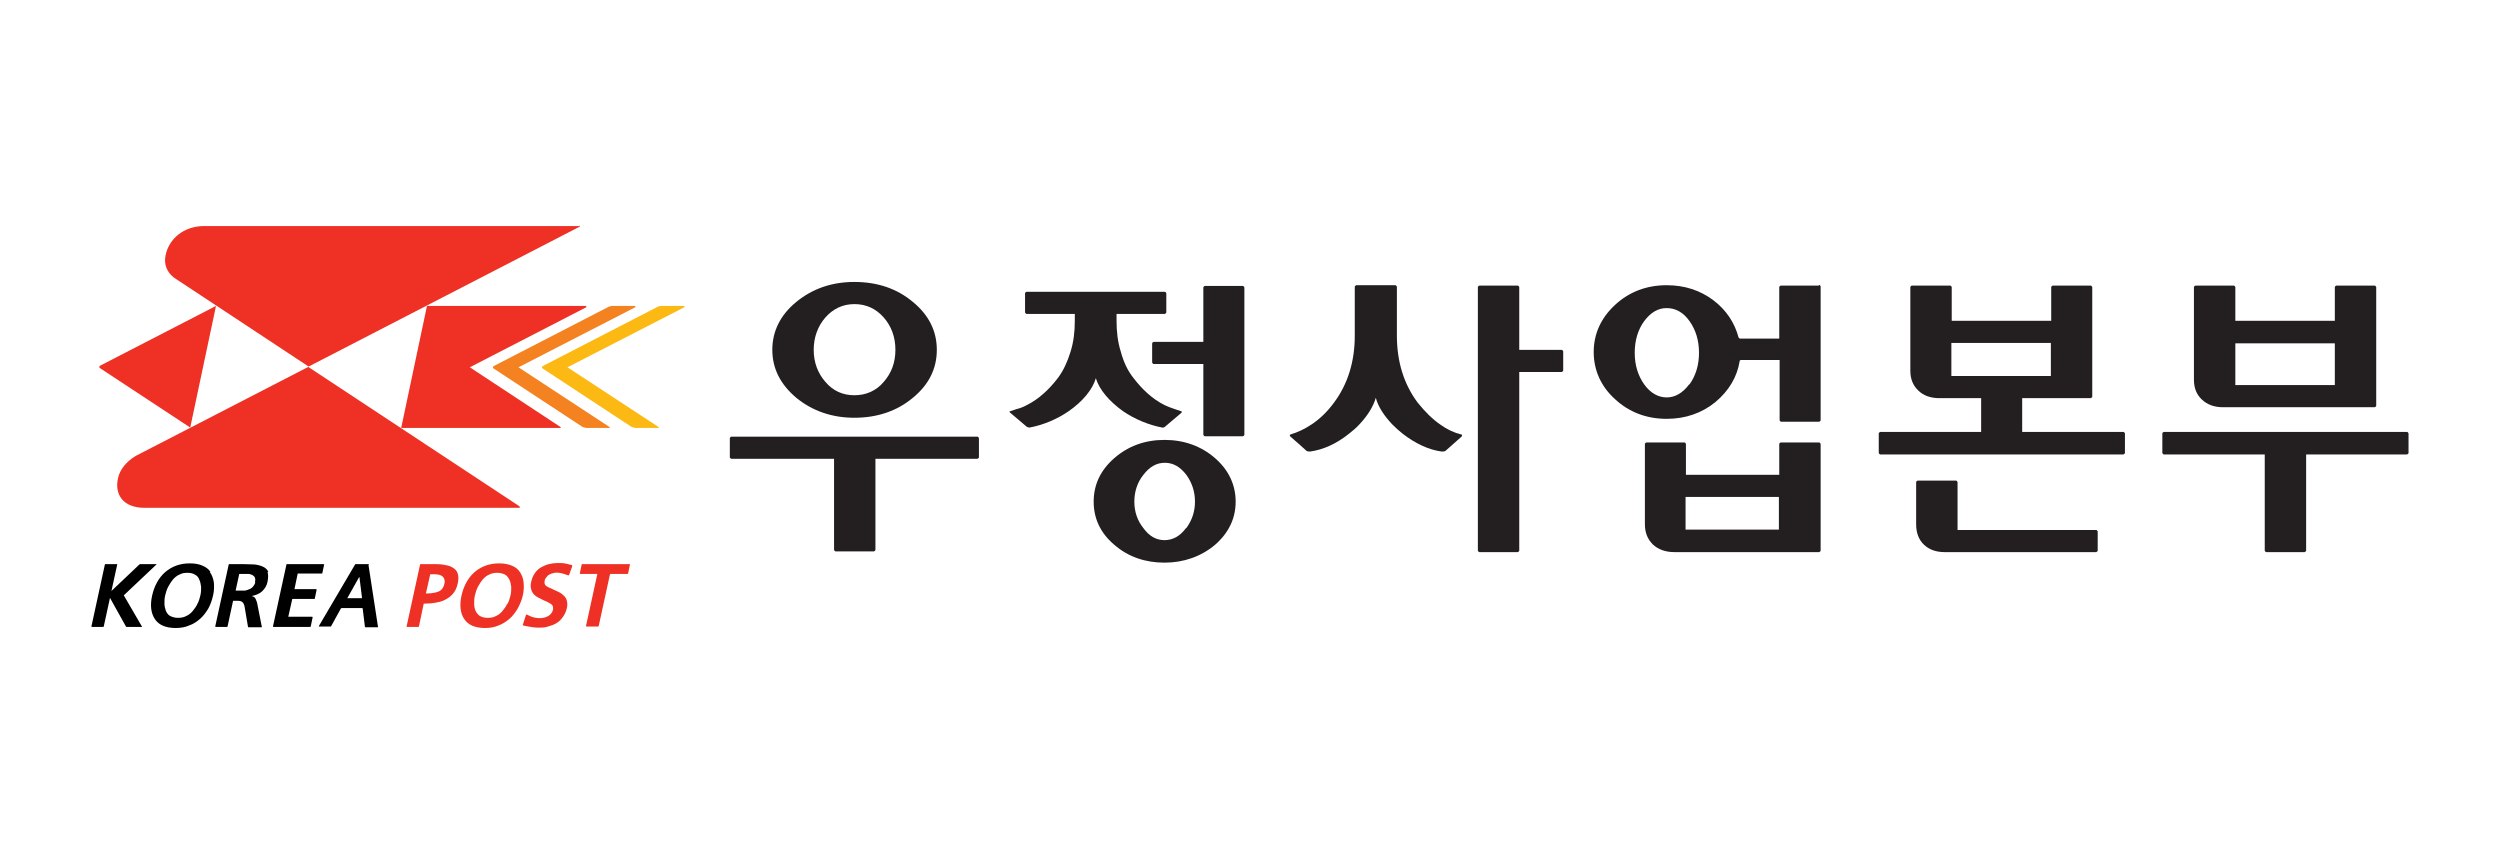
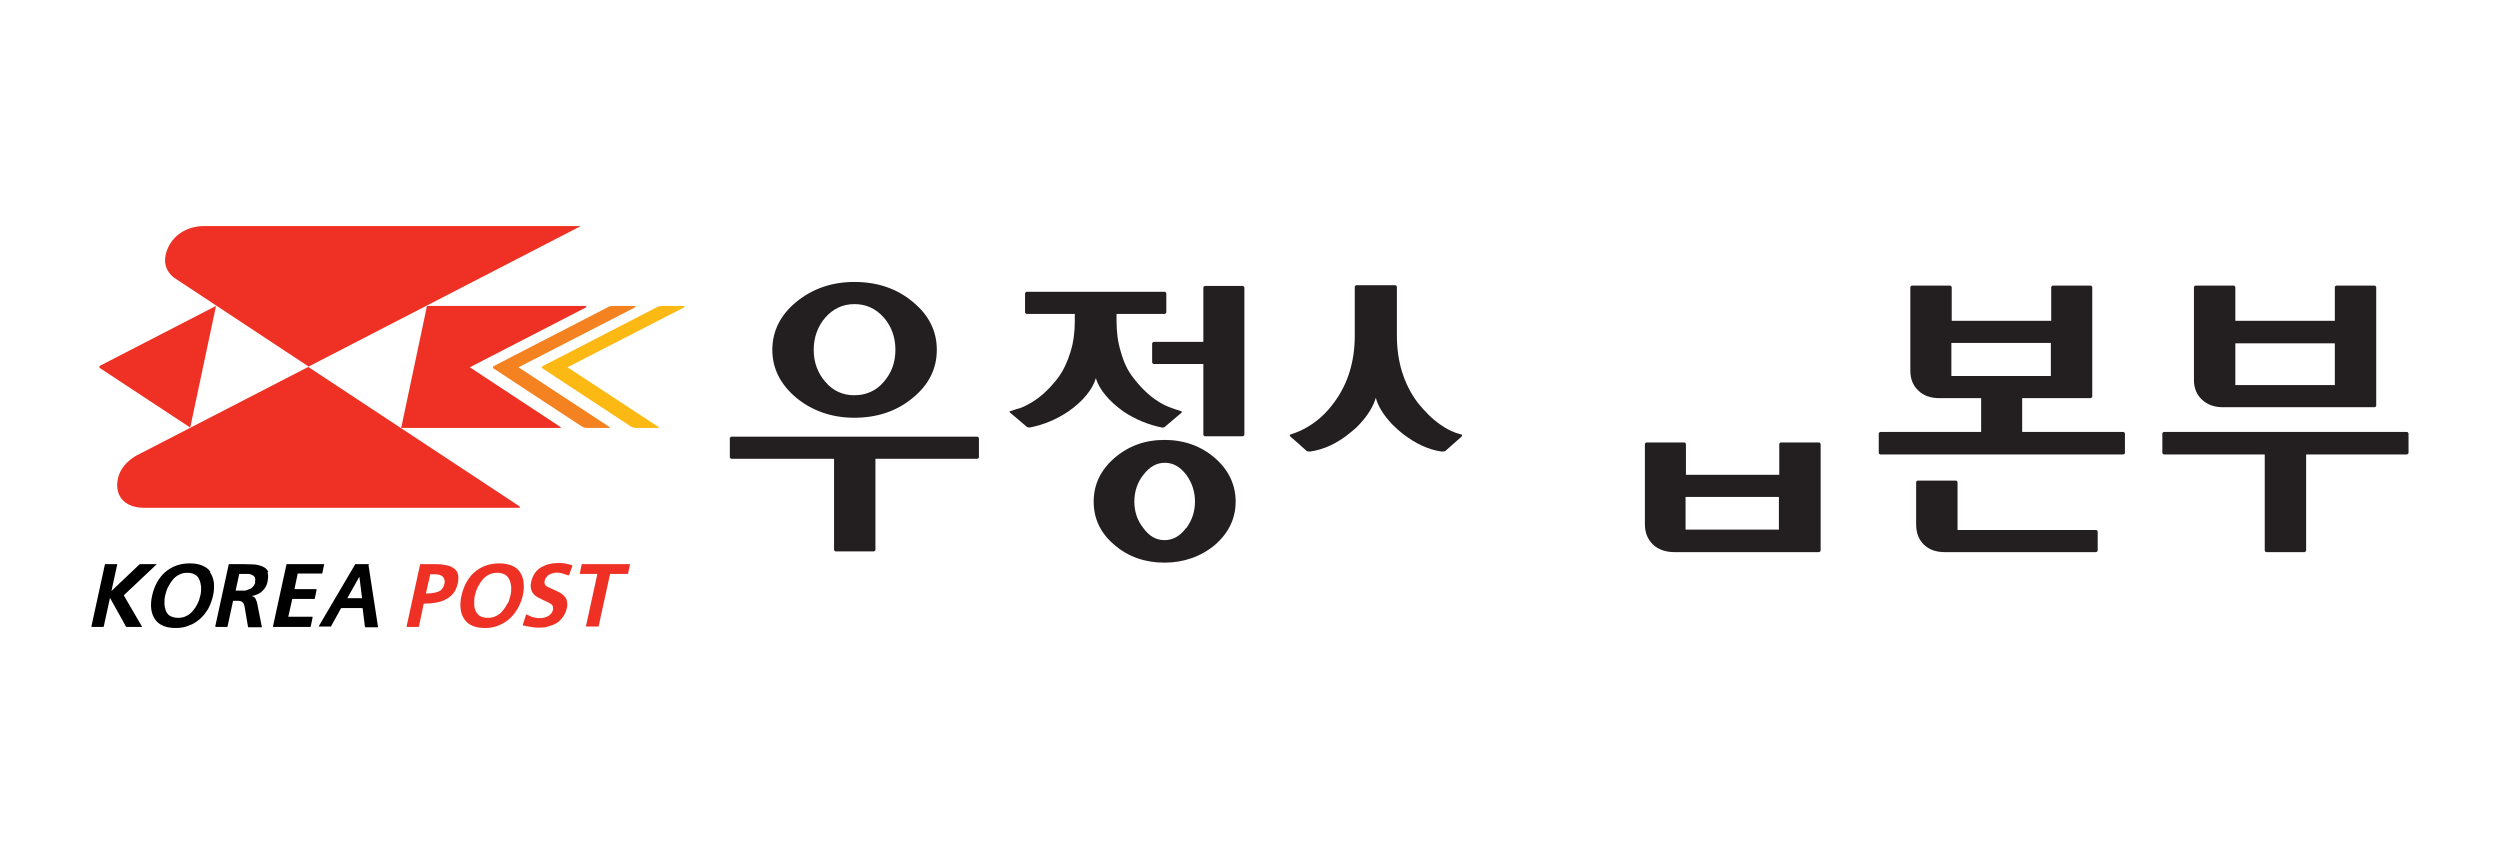
<svg xmlns="http://www.w3.org/2000/svg" width="164" height="56" viewBox="0 0 164 56" fill="none">
  <path d="M6.547 23.999C6.547 23.999 6.476 24.094 6.547 24.142L12.479 28.048L14.17 20.068L6.547 23.999Z" fill="#EE3124" />
  <path d="M41.659 20.068H40.159C40.159 20.068 39.968 20.092 39.897 20.14L32.369 24.023C32.369 24.023 32.298 24.118 32.369 24.166L38.205 28.001C38.205 28.001 38.396 28.072 38.467 28.072H39.968C39.968 28.072 40.063 28.048 39.968 28.001L34.013 24.094L41.659 20.164C41.659 20.164 41.731 20.092 41.659 20.092V20.068Z" fill="#F58220" />
  <path d="M38.443 20.068H28.01L26.318 28.072H36.752C36.752 28.072 36.847 28.048 36.752 28.001L30.82 24.094L38.443 20.164C38.443 20.164 38.515 20.092 38.443 20.092V20.068Z" fill="#EE3124" />
  <path d="M44.875 20.068H43.374C43.374 20.068 43.184 20.092 43.112 20.14L35.585 24.023C35.585 24.023 35.513 24.118 35.585 24.166L41.421 28.001C41.421 28.001 41.611 28.072 41.683 28.072H43.184C43.184 28.072 43.279 28.048 43.184 28.001L37.228 24.094L44.875 20.164C44.875 20.164 44.946 20.092 44.875 20.092V20.068Z" fill="#FDB913" />
  <path d="M37.991 14.828H13.408C12.027 14.828 11.074 15.685 10.859 16.757C10.74 17.352 10.955 17.853 11.407 18.21L20.245 24.046L38.015 14.875C38.015 14.875 38.087 14.804 38.015 14.804L37.991 14.828Z" fill="#EE3124" />
  <path d="M34.084 33.218L20.221 24.07L8.906 29.906C8.31 30.264 7.858 30.788 7.739 31.383C7.501 32.455 8.096 33.313 9.478 33.313H34.061C34.061 33.313 34.156 33.289 34.084 33.241V33.218Z" fill="#EE3124" />
  <path d="M34.108 37.529C33.989 37.338 33.799 37.195 33.561 37.1C33.322 37.005 33.06 36.957 32.751 36.957C32.108 36.957 31.584 37.148 31.131 37.529C30.702 37.91 30.416 38.434 30.273 39.077C30.131 39.72 30.202 40.244 30.464 40.625C30.726 41.007 31.179 41.197 31.822 41.197C32.131 41.197 32.441 41.15 32.703 41.03C32.965 40.935 33.227 40.768 33.441 40.578C33.656 40.387 33.823 40.149 33.966 39.911C34.108 39.649 34.228 39.363 34.299 39.053C34.371 38.744 34.371 38.458 34.347 38.196C34.323 37.934 34.228 37.719 34.108 37.529ZM33.275 39.601C33.203 39.768 33.084 39.935 32.965 40.078C32.846 40.221 32.703 40.34 32.536 40.411C32.37 40.506 32.179 40.53 31.988 40.53C31.798 40.53 31.607 40.483 31.488 40.411C31.369 40.34 31.274 40.221 31.202 40.078C31.131 39.935 31.107 39.768 31.107 39.601C31.107 39.411 31.107 39.244 31.155 39.053C31.202 38.863 31.25 38.696 31.345 38.505C31.441 38.339 31.536 38.172 31.655 38.029C31.774 37.886 31.917 37.767 32.084 37.696C32.251 37.6 32.441 37.576 32.632 37.576C32.822 37.576 32.989 37.624 33.132 37.696C33.251 37.767 33.346 37.886 33.418 38.029C33.489 38.172 33.513 38.339 33.537 38.505C33.537 38.672 33.537 38.863 33.489 39.053C33.441 39.244 33.394 39.434 33.299 39.601H33.275Z" fill="#EE3124" />
  <path d="M13.813 37.529C13.694 37.338 13.504 37.195 13.265 37.1C13.051 37.005 12.765 36.957 12.456 36.957C11.812 36.957 11.288 37.148 10.836 37.529C10.407 37.91 10.121 38.434 9.978 39.077C9.835 39.72 9.907 40.244 10.169 40.625C10.431 41.007 10.883 41.197 11.527 41.197C11.836 41.197 12.146 41.15 12.408 41.03C12.694 40.935 12.932 40.768 13.146 40.578C13.361 40.387 13.527 40.149 13.67 39.911C13.813 39.649 13.909 39.363 13.98 39.053C14.052 38.744 14.052 38.458 14.028 38.196C13.98 37.934 13.909 37.719 13.766 37.529H13.813ZM12.956 39.601C12.884 39.768 12.765 39.935 12.646 40.078C12.527 40.221 12.384 40.34 12.217 40.411C12.051 40.506 11.86 40.53 11.669 40.53C11.479 40.53 11.312 40.483 11.169 40.411C11.026 40.34 10.955 40.221 10.883 40.078C10.836 39.935 10.788 39.768 10.788 39.601C10.788 39.411 10.788 39.244 10.836 39.053C10.883 38.863 10.931 38.696 11.026 38.505C11.121 38.339 11.217 38.172 11.336 38.029C11.455 37.886 11.598 37.767 11.765 37.696C11.931 37.6 12.098 37.576 12.313 37.576C12.527 37.576 12.67 37.624 12.789 37.696C12.932 37.767 13.027 37.886 13.075 38.029C13.146 38.172 13.17 38.339 13.194 38.505C13.194 38.672 13.194 38.863 13.146 39.053C13.099 39.244 13.051 39.434 12.956 39.601Z" fill="black" />
  <path d="M37.538 37.077L37.157 36.981C36.943 36.934 36.776 36.934 36.585 36.934C36.395 36.934 36.204 36.957 36.014 37.005C35.823 37.053 35.656 37.124 35.49 37.219C35.323 37.315 35.18 37.458 35.085 37.601C34.966 37.767 34.894 37.958 34.846 38.172C34.799 38.363 34.799 38.506 34.846 38.649C34.87 38.792 34.942 38.887 35.013 38.982C35.108 39.078 35.204 39.149 35.299 39.197C35.394 39.244 35.537 39.316 35.68 39.387C35.918 39.482 36.085 39.578 36.181 39.649C36.276 39.721 36.3 39.864 36.276 40.007C36.228 40.173 36.133 40.316 35.966 40.411C35.633 40.602 35.228 40.578 34.87 40.459C34.775 40.411 34.656 40.364 34.561 40.316C34.561 40.316 34.537 40.316 34.513 40.316C34.513 40.316 34.299 40.959 34.299 40.983C34.299 40.983 34.299 41.031 34.322 41.031C34.346 41.031 34.441 41.055 34.537 41.078C34.799 41.126 35.061 41.174 35.323 41.174C35.537 41.174 35.752 41.174 35.942 41.102C36.133 41.055 36.323 40.983 36.49 40.888C36.657 40.793 36.8 40.65 36.919 40.483C37.038 40.316 37.133 40.126 37.181 39.911C37.229 39.721 37.229 39.554 37.181 39.411C37.157 39.268 37.086 39.173 36.99 39.078C36.895 38.982 36.8 38.911 36.705 38.863C36.609 38.815 36.466 38.744 36.3 38.672C36.085 38.577 35.918 38.506 35.823 38.434C35.728 38.363 35.704 38.244 35.728 38.125C35.728 38.005 35.799 37.934 35.847 37.863C35.895 37.791 35.966 37.72 36.038 37.696C36.109 37.648 36.181 37.624 36.276 37.601C36.514 37.529 36.776 37.577 36.99 37.648L37.276 37.743H37.324L37.538 37.148V37.1V37.077Z" fill="#EE3124" />
  <path d="M30.035 37.648C29.987 37.481 29.892 37.362 29.749 37.267C29.606 37.172 29.439 37.1 29.249 37.076C29.058 37.029 28.844 37.005 28.606 37.005H27.605C27.605 37.005 27.558 37.005 27.558 37.029L26.676 41.078C26.676 41.078 26.676 41.126 26.7 41.126H27.438C27.438 41.126 27.486 41.126 27.486 41.078L27.796 39.601C28.367 39.601 28.82 39.506 29.058 39.411C29.058 39.411 29.273 39.316 29.368 39.244C29.535 39.149 29.677 39.006 29.797 38.839C29.916 38.672 29.987 38.458 30.035 38.244C30.082 38.005 30.082 37.815 30.035 37.648ZM29.154 38.291C29.106 38.506 29.011 38.672 28.844 38.768C28.772 38.815 28.486 38.934 27.939 38.934L28.224 37.672H28.51C28.748 37.672 28.915 37.719 29.034 37.815C29.154 37.934 29.201 38.077 29.154 38.315V38.291Z" fill="#EE3124" />
  <path d="M41.159 37.648C41.159 37.648 41.207 37.648 41.207 37.6L41.326 37.029C41.326 37.029 41.326 37.005 41.302 37.005H38.206C38.206 37.005 38.158 37.005 38.158 37.029L38.039 37.6C38.039 37.6 38.039 37.648 38.063 37.648H39.158C39.158 37.648 39.182 37.648 39.182 37.672L38.444 41.054C38.444 41.054 38.444 41.102 38.468 41.102H39.23C39.23 41.102 39.277 41.102 39.277 41.054L40.016 37.672C40.016 37.672 40.016 37.648 40.063 37.648H41.159Z" fill="#EE3124" />
  <path d="M17.6 37.505C17.529 37.362 17.41 37.243 17.243 37.172C17.076 37.1 16.91 37.053 16.695 37.029C16.481 37.029 16.219 37.005 15.909 37.005H15.052C15.052 37.005 15.004 37.005 15.004 37.029L14.123 41.078C14.123 41.078 14.123 41.126 14.146 41.126H14.885C14.885 41.126 14.932 41.126 14.932 41.078L15.29 39.411H15.552C15.719 39.411 15.838 39.435 15.909 39.506C15.981 39.578 16.028 39.673 16.052 39.84L16.266 41.102C16.266 41.102 16.266 41.15 16.314 41.15H17.148C17.148 41.15 17.195 41.15 17.172 41.102L16.862 39.53C16.862 39.53 16.791 39.316 16.743 39.244C16.695 39.173 16.624 39.125 16.505 39.101C16.767 39.053 17.005 38.958 17.195 38.791C17.386 38.601 17.505 38.41 17.553 38.148C17.6 37.886 17.6 37.672 17.553 37.529L17.6 37.505ZM16.743 38.172C16.743 38.291 16.671 38.386 16.6 38.482C16.529 38.553 16.457 38.625 16.362 38.648C16.266 38.696 16.171 38.72 16.076 38.744C15.981 38.744 15.861 38.744 15.742 38.744H15.457L15.695 37.648H15.957C16.1 37.648 16.195 37.648 16.29 37.648C16.386 37.648 16.481 37.696 16.552 37.719C16.624 37.767 16.695 37.815 16.719 37.886C16.743 37.958 16.767 38.053 16.719 38.172H16.743Z" fill="black" />
  <path d="M21.245 37.029C21.245 37.029 21.245 37.005 21.221 37.005H18.839C18.839 37.005 18.792 37.005 18.792 37.029L17.91 41.078C17.91 41.078 17.91 41.126 17.934 41.126H20.34C20.34 41.126 20.388 41.126 20.388 41.078L20.507 40.507C20.507 40.507 20.507 40.459 20.483 40.459H18.911L19.173 39.292H20.602C20.602 39.292 20.65 39.292 20.65 39.268L20.769 38.696C20.769 38.696 20.769 38.648 20.745 38.648H19.316L19.53 37.624H21.102C21.102 37.624 21.15 37.624 21.15 37.577L21.269 37.005L21.245 37.029Z" fill="black" />
  <path d="M10.311 37.005H9.216C9.216 37.005 9.168 37.005 9.144 37.029L7.31 38.768L7.691 37.029C7.691 37.029 7.691 37.005 7.667 37.005H6.929C6.929 37.005 6.881 37.005 6.881 37.029L6 41.078C6 41.078 6 41.126 6.024 41.126H6.762C6.762 41.126 6.81 41.126 6.81 41.078L7.215 39.22L8.263 41.102C8.263 41.102 8.287 41.126 8.31 41.126H9.311C9.311 41.126 9.335 41.126 9.311 41.102L8.12 39.053L10.264 37.029V37.005H10.311Z" fill="black" />
  <path d="M24.199 37.053C24.199 37.053 24.199 37.005 24.151 37.005H23.341C23.341 37.005 23.294 37.005 23.294 37.029L20.912 41.078C20.912 41.078 20.912 41.102 20.935 41.102H21.674C21.674 41.102 21.721 41.102 21.721 41.078L22.365 39.911L22.412 39.887H23.746C23.746 39.887 23.794 39.887 23.794 39.935L23.937 41.102C23.937 41.102 23.937 41.15 23.985 41.15H24.771C24.771 41.15 24.818 41.15 24.794 41.102L24.175 37.076L24.199 37.053ZM22.794 39.244C22.794 39.244 22.77 39.244 22.794 39.22L23.556 37.862H23.579L23.746 39.196C23.746 39.196 23.746 39.244 23.723 39.244H22.817H22.794Z" fill="black" />
  <path d="M64.123 30.097C64.123 30.097 64.218 30.049 64.218 30.001V28.739C64.218 28.739 64.17 28.644 64.123 28.644H47.972C47.972 28.644 47.877 28.691 47.877 28.739V30.001C47.877 30.001 47.925 30.097 47.972 30.097H54.714V36.076C54.714 36.076 54.761 36.171 54.809 36.171H57.334C57.334 36.171 57.429 36.123 57.429 36.076V30.097H64.147H64.123Z" fill="#231F20" />
  <path d="M52.236 26.095C53.284 26.953 54.57 27.405 56.047 27.405C57.524 27.405 58.834 26.976 59.883 26.095C60.931 25.237 61.455 24.189 61.455 22.951C61.455 21.712 60.931 20.664 59.883 19.806C58.834 18.925 57.548 18.496 56.047 18.496C54.547 18.496 53.284 18.949 52.236 19.806C51.188 20.664 50.664 21.736 50.664 22.951C50.664 24.165 51.188 25.213 52.236 26.095ZM54.142 20.831C54.642 20.259 55.285 19.949 56.047 19.949C56.81 19.949 57.453 20.235 57.977 20.831C58.477 21.402 58.739 22.117 58.739 22.951C58.739 23.784 58.477 24.475 57.977 25.047C57.477 25.642 56.81 25.928 56.047 25.928C55.285 25.928 54.642 25.642 54.142 25.047C53.642 24.475 53.379 23.761 53.379 22.951C53.379 22.141 53.642 21.402 54.142 20.831Z" fill="#231F20" />
  <path d="M78.939 28.524C78.939 28.524 78.987 28.62 79.035 28.62H81.536C81.536 28.62 81.631 28.572 81.631 28.524V18.853C81.631 18.853 81.584 18.758 81.536 18.758H79.035C79.035 18.758 78.939 18.805 78.939 18.853V22.426H75.676C75.676 22.426 75.581 22.474 75.581 22.521V23.784C75.581 23.784 75.628 23.879 75.676 23.879H78.939V28.548V28.524Z" fill="#231F20" />
  <path d="M79.702 30.049C78.796 29.263 77.677 28.858 76.391 28.858C75.104 28.858 74.008 29.263 73.103 30.049C72.198 30.835 71.745 31.788 71.745 32.908C71.745 34.028 72.198 34.98 73.103 35.743C74.008 36.529 75.128 36.91 76.391 36.91C77.653 36.91 78.796 36.505 79.702 35.743C80.607 34.956 81.059 34.004 81.059 32.908C81.059 31.812 80.607 30.835 79.702 30.049ZM77.796 34.647C77.415 35.171 76.938 35.433 76.391 35.433C75.843 35.433 75.39 35.171 75.009 34.647C74.604 34.147 74.413 33.551 74.413 32.908C74.413 32.265 74.604 31.645 75.009 31.145C75.414 30.621 75.866 30.359 76.414 30.359C76.962 30.359 77.415 30.621 77.82 31.145C78.201 31.669 78.391 32.265 78.391 32.908C78.391 33.551 78.201 34.123 77.82 34.647H77.796Z" fill="#231F20" />
-   <path d="M102.45 22.951H99.663V18.83C99.663 18.83 99.616 18.734 99.568 18.734H97.043C97.043 18.734 96.948 18.782 96.948 18.83V36.123C96.948 36.123 96.995 36.219 97.043 36.219H99.568C99.568 36.219 99.663 36.171 99.663 36.123V24.404H102.45C102.45 24.404 102.546 24.356 102.546 24.308V23.046C102.546 23.046 102.498 22.951 102.45 22.951Z" fill="#231F20" />
  <path d="M95.852 28.501C95.376 28.382 94.923 28.168 94.494 27.858C93.97 27.501 93.47 27 92.994 26.405C92.088 25.19 91.636 23.713 91.636 22.022V18.806C91.636 18.806 91.588 18.711 91.541 18.711H88.968C88.968 18.711 88.873 18.759 88.873 18.806V22.022C88.873 23.713 88.42 25.19 87.515 26.405C87.062 27.024 86.562 27.501 86.014 27.858C85.585 28.144 85.133 28.358 84.656 28.501C84.609 28.501 84.585 28.596 84.656 28.644C84.942 28.882 85.49 29.383 85.704 29.573C85.752 29.621 85.895 29.621 85.943 29.621C86.8 29.502 87.658 29.121 88.492 28.454C88.73 28.263 88.968 28.073 89.159 27.858C89.706 27.286 90.088 26.667 90.254 26.095C90.397 26.667 90.802 27.286 91.35 27.858C91.564 28.073 91.779 28.263 92.017 28.454C92.851 29.097 93.708 29.502 94.566 29.621C94.637 29.621 94.78 29.621 94.828 29.573C95.042 29.383 95.59 28.906 95.876 28.644C95.924 28.596 95.924 28.501 95.876 28.501H95.852Z" fill="#231F20" />
-   <path d="M119.315 18.734H116.814C116.814 18.734 116.719 18.782 116.719 18.829V22.212H114.146C114.146 22.212 114.075 22.188 114.051 22.14C113.789 21.164 113.241 20.33 112.384 19.687C111.526 19.044 110.502 18.71 109.334 18.71C108.024 18.71 106.881 19.139 105.952 19.997C105.023 20.854 104.547 21.902 104.547 23.093C104.547 24.284 105.023 25.356 105.952 26.19C106.881 27.048 108.024 27.476 109.334 27.476C110.573 27.476 111.645 27.095 112.526 26.381C113.408 25.642 113.956 24.737 114.122 23.689C114.122 23.641 114.17 23.617 114.218 23.617H116.743V27.572C116.743 27.572 116.79 27.667 116.838 27.667H119.339C119.339 27.667 119.434 27.619 119.434 27.572V18.782C119.434 18.782 119.387 18.686 119.339 18.686L119.315 18.734ZM110.811 25.213C110.383 25.785 109.882 26.071 109.334 26.071C108.787 26.071 108.263 25.785 107.858 25.213C107.453 24.642 107.238 23.951 107.238 23.141C107.238 22.331 107.453 21.616 107.858 21.069C108.286 20.497 108.763 20.211 109.334 20.211C109.93 20.211 110.43 20.497 110.835 21.069C111.24 21.64 111.455 22.331 111.455 23.141C111.455 23.951 111.24 24.642 110.835 25.213H110.811Z" fill="#231F20" />
  <path d="M157.905 28.334H141.945C141.945 28.334 141.849 28.382 141.849 28.429V29.716C141.849 29.716 141.897 29.811 141.945 29.811H148.567V36.123C148.567 36.123 148.615 36.219 148.662 36.219H151.187C151.187 36.219 151.282 36.171 151.282 36.123V29.811H157.905C157.905 29.811 158 29.763 158 29.716V28.429C158 28.429 157.952 28.334 157.905 28.334Z" fill="#231F20" />
  <path d="M137.538 34.766H128.415V31.622C128.415 31.622 128.367 31.526 128.319 31.526H125.794C125.794 31.526 125.699 31.574 125.699 31.622V34.385C125.699 34.957 125.866 35.409 126.223 35.743C126.58 36.076 127.033 36.219 127.581 36.219H137.514C137.514 36.219 137.609 36.171 137.609 36.124V34.861C137.609 34.861 137.562 34.766 137.514 34.766H137.538Z" fill="#231F20" />
  <path d="M139.277 28.334H132.655V26.119H137.157C137.157 26.119 137.252 26.071 137.252 26.023V18.83C137.252 18.83 137.204 18.734 137.157 18.734H134.656C134.656 18.734 134.56 18.782 134.56 18.83V21.045H128.033V18.83C128.033 18.83 127.986 18.734 127.938 18.734H125.413C125.413 18.734 125.318 18.782 125.318 18.83V24.308C125.318 24.856 125.485 25.285 125.842 25.619C126.175 25.952 126.652 26.119 127.224 26.119H129.963V28.334H123.341C123.341 28.334 123.246 28.382 123.246 28.429V29.716C123.246 29.716 123.293 29.811 123.341 29.811H139.301C139.301 29.811 139.396 29.763 139.396 29.716V28.429C139.396 28.429 139.348 28.334 139.301 28.334H139.277ZM128.01 24.666V22.498H134.537V24.666H128.01Z" fill="#231F20" />
  <path d="M155.785 18.734H153.26C153.26 18.734 153.165 18.782 153.165 18.83V21.045H146.638V18.83C146.638 18.83 146.59 18.734 146.542 18.734H144.017C144.017 18.734 143.922 18.782 143.922 18.83V24.904C143.922 25.452 144.089 25.881 144.446 26.214C144.804 26.548 145.256 26.714 145.828 26.714H155.785C155.785 26.714 155.88 26.667 155.88 26.619V18.83C155.88 18.83 155.833 18.734 155.785 18.734ZM153.165 25.261H146.638V22.522H153.165V25.261Z" fill="#231F20" />
  <path d="M119.315 29.024H116.814C116.814 29.024 116.719 29.072 116.719 29.12V31.145H110.597V29.12C110.597 29.12 110.549 29.024 110.502 29.024H108C108 29.024 107.905 29.072 107.905 29.12V34.384C107.905 34.932 108.072 35.361 108.429 35.718C108.786 36.051 109.263 36.218 109.835 36.218H119.339C119.339 36.218 119.434 36.171 119.434 36.123V29.12C119.434 29.12 119.387 29.024 119.339 29.024H119.315ZM116.695 34.741H110.573V32.597H116.695V34.741Z" fill="#231F20" />
  <path d="M77.486 26.977C77.343 26.929 77.2 26.881 77.058 26.834C76.819 26.762 76.605 26.667 76.391 26.572C75.581 26.167 74.914 25.524 74.366 24.809C73.961 24.309 73.699 23.713 73.532 23.094C73.318 22.427 73.246 21.736 73.246 21.045V20.593H76.414C76.414 20.593 76.51 20.545 76.51 20.497V19.235C76.51 19.235 76.462 19.14 76.414 19.14H67.339C67.339 19.14 67.243 19.187 67.243 19.235V20.497C67.243 20.497 67.291 20.593 67.339 20.593H70.507V21.045C70.507 21.736 70.435 22.427 70.221 23.094C70.03 23.713 69.768 24.309 69.387 24.809C68.839 25.524 68.172 26.167 67.362 26.572C67.148 26.691 66.91 26.786 66.695 26.834C66.552 26.881 66.41 26.929 66.267 26.977C66.219 26.977 66.195 27.024 66.267 27.072L67.362 28.001C67.362 28.001 67.481 28.049 67.529 28.049C68.434 27.882 69.34 27.501 70.102 26.977C71.031 26.334 71.674 25.547 71.888 24.809C72.103 25.547 72.77 26.334 73.675 26.977C74.437 27.501 75.366 27.882 76.248 28.049C76.295 28.049 76.367 28.049 76.414 28.001L77.51 27.072C77.51 27.072 77.534 27 77.51 26.977H77.486Z" fill="#231F20" />
</svg>